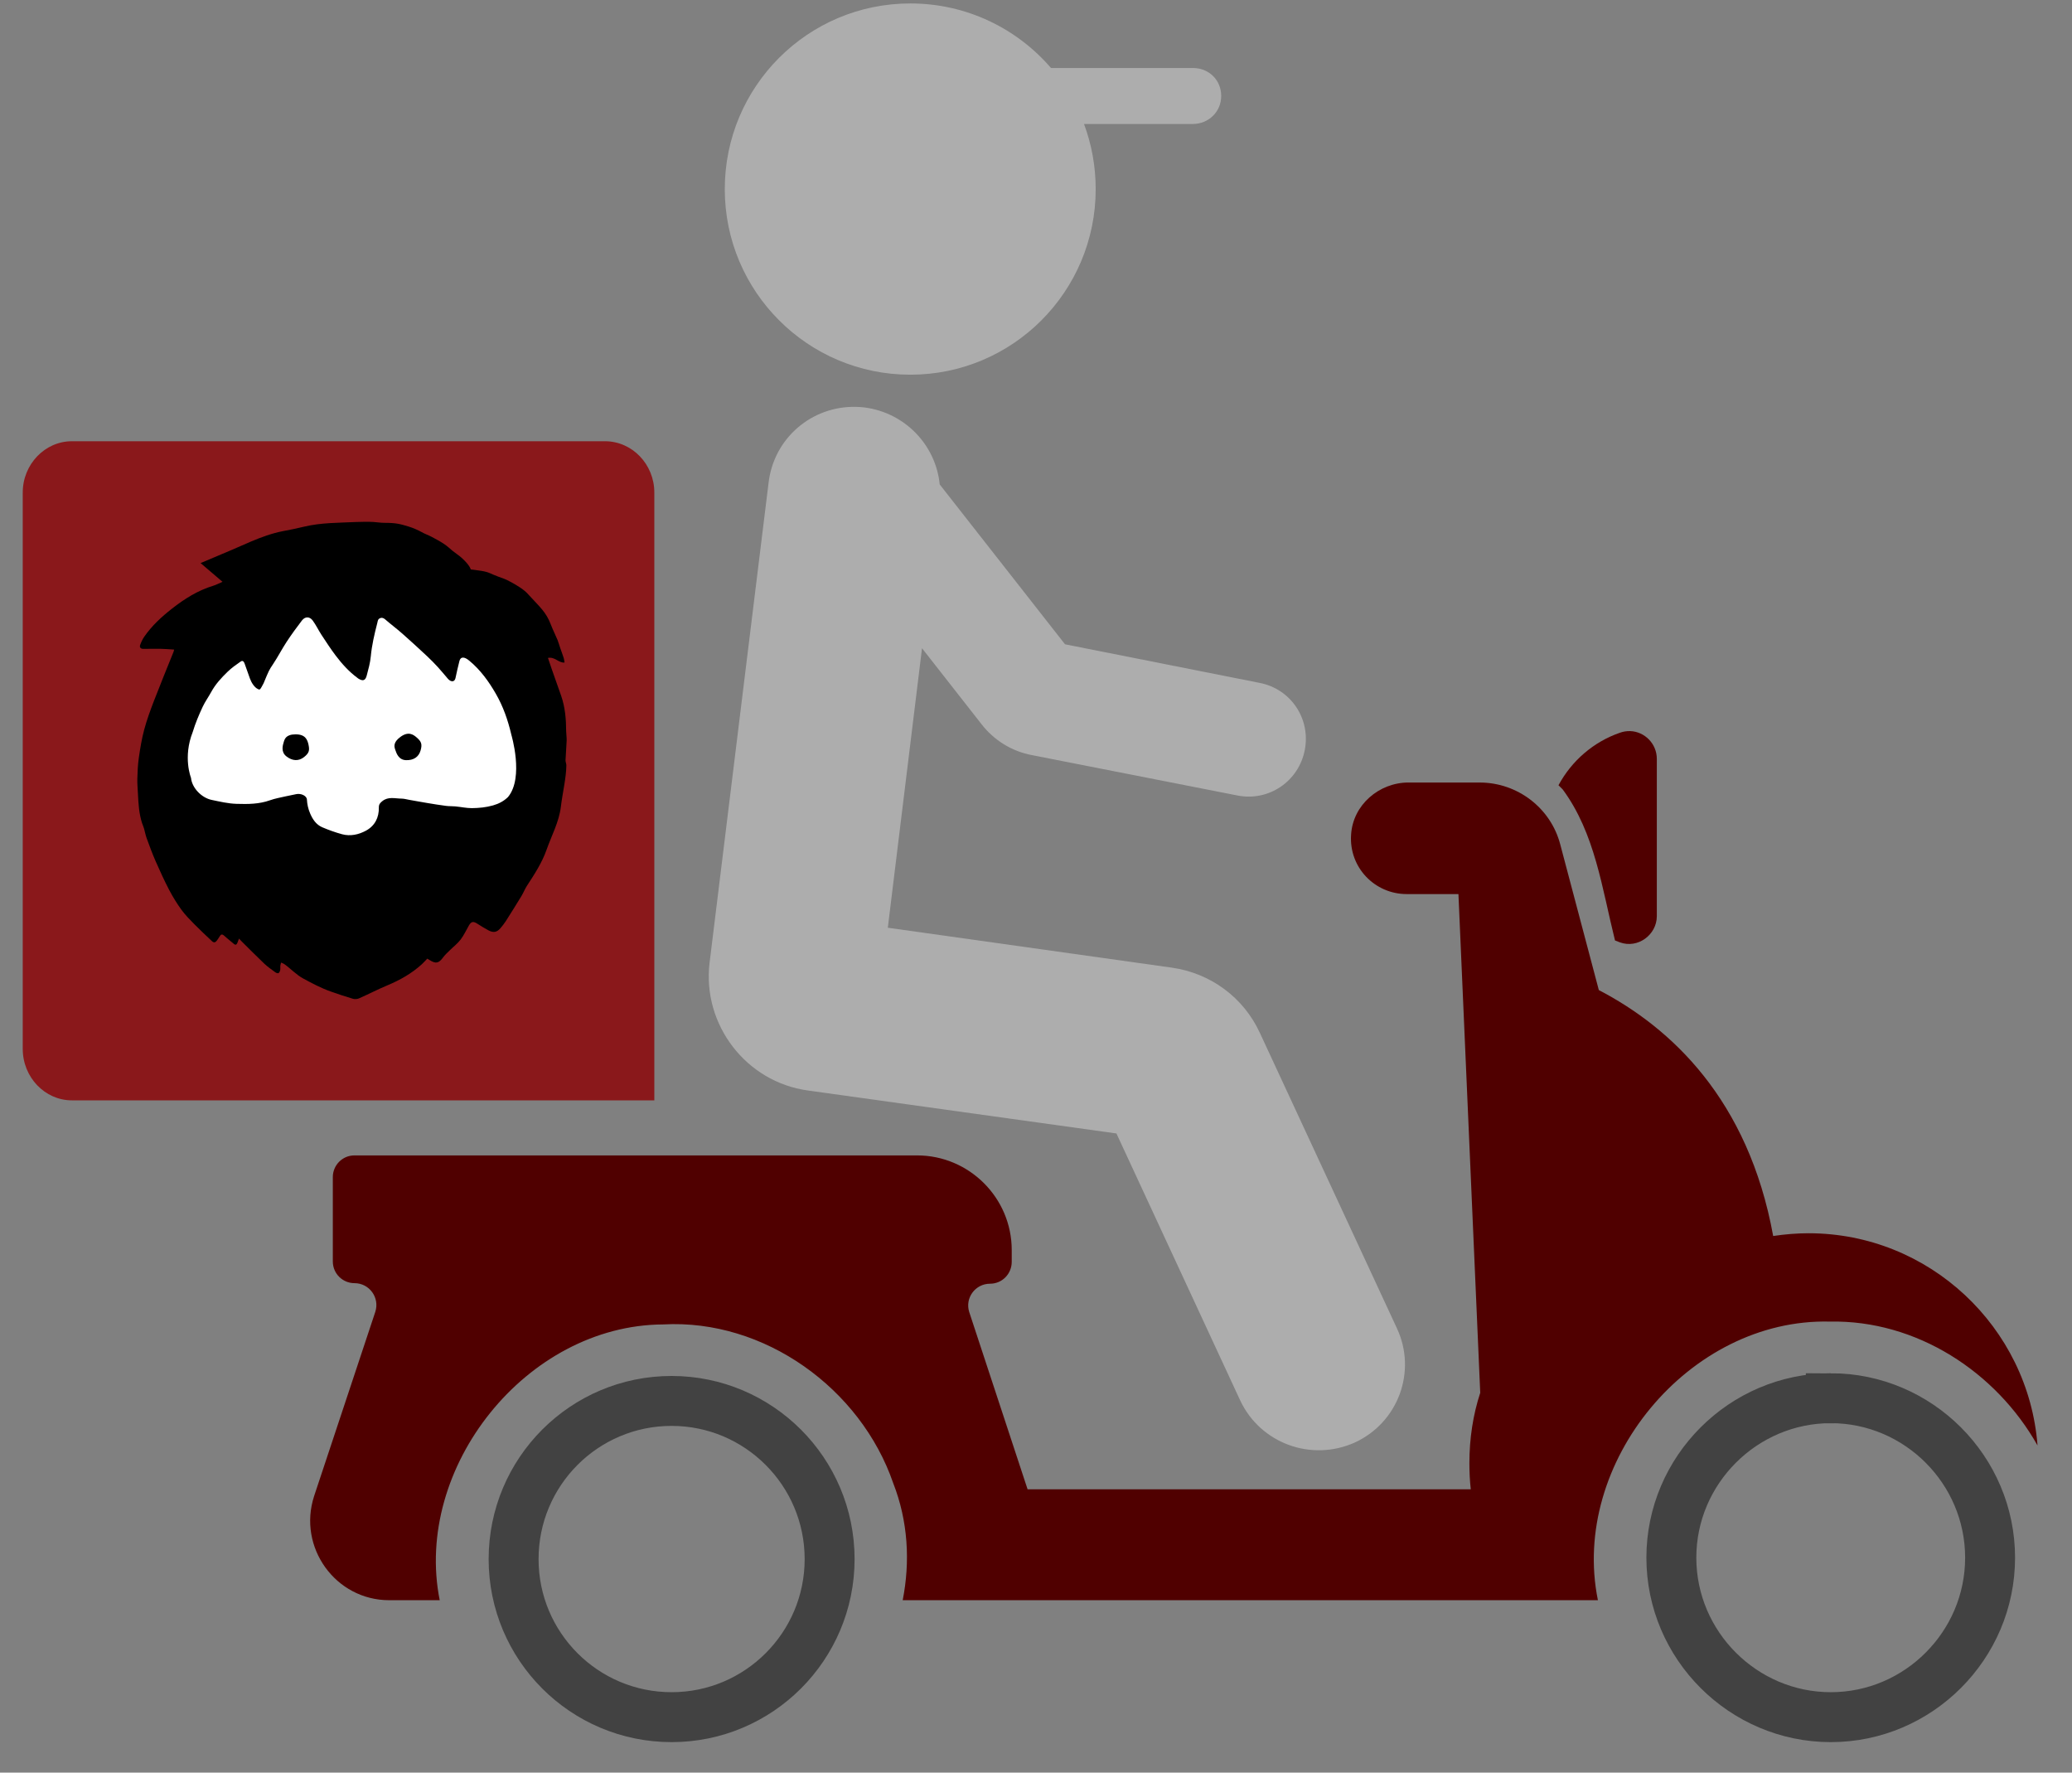
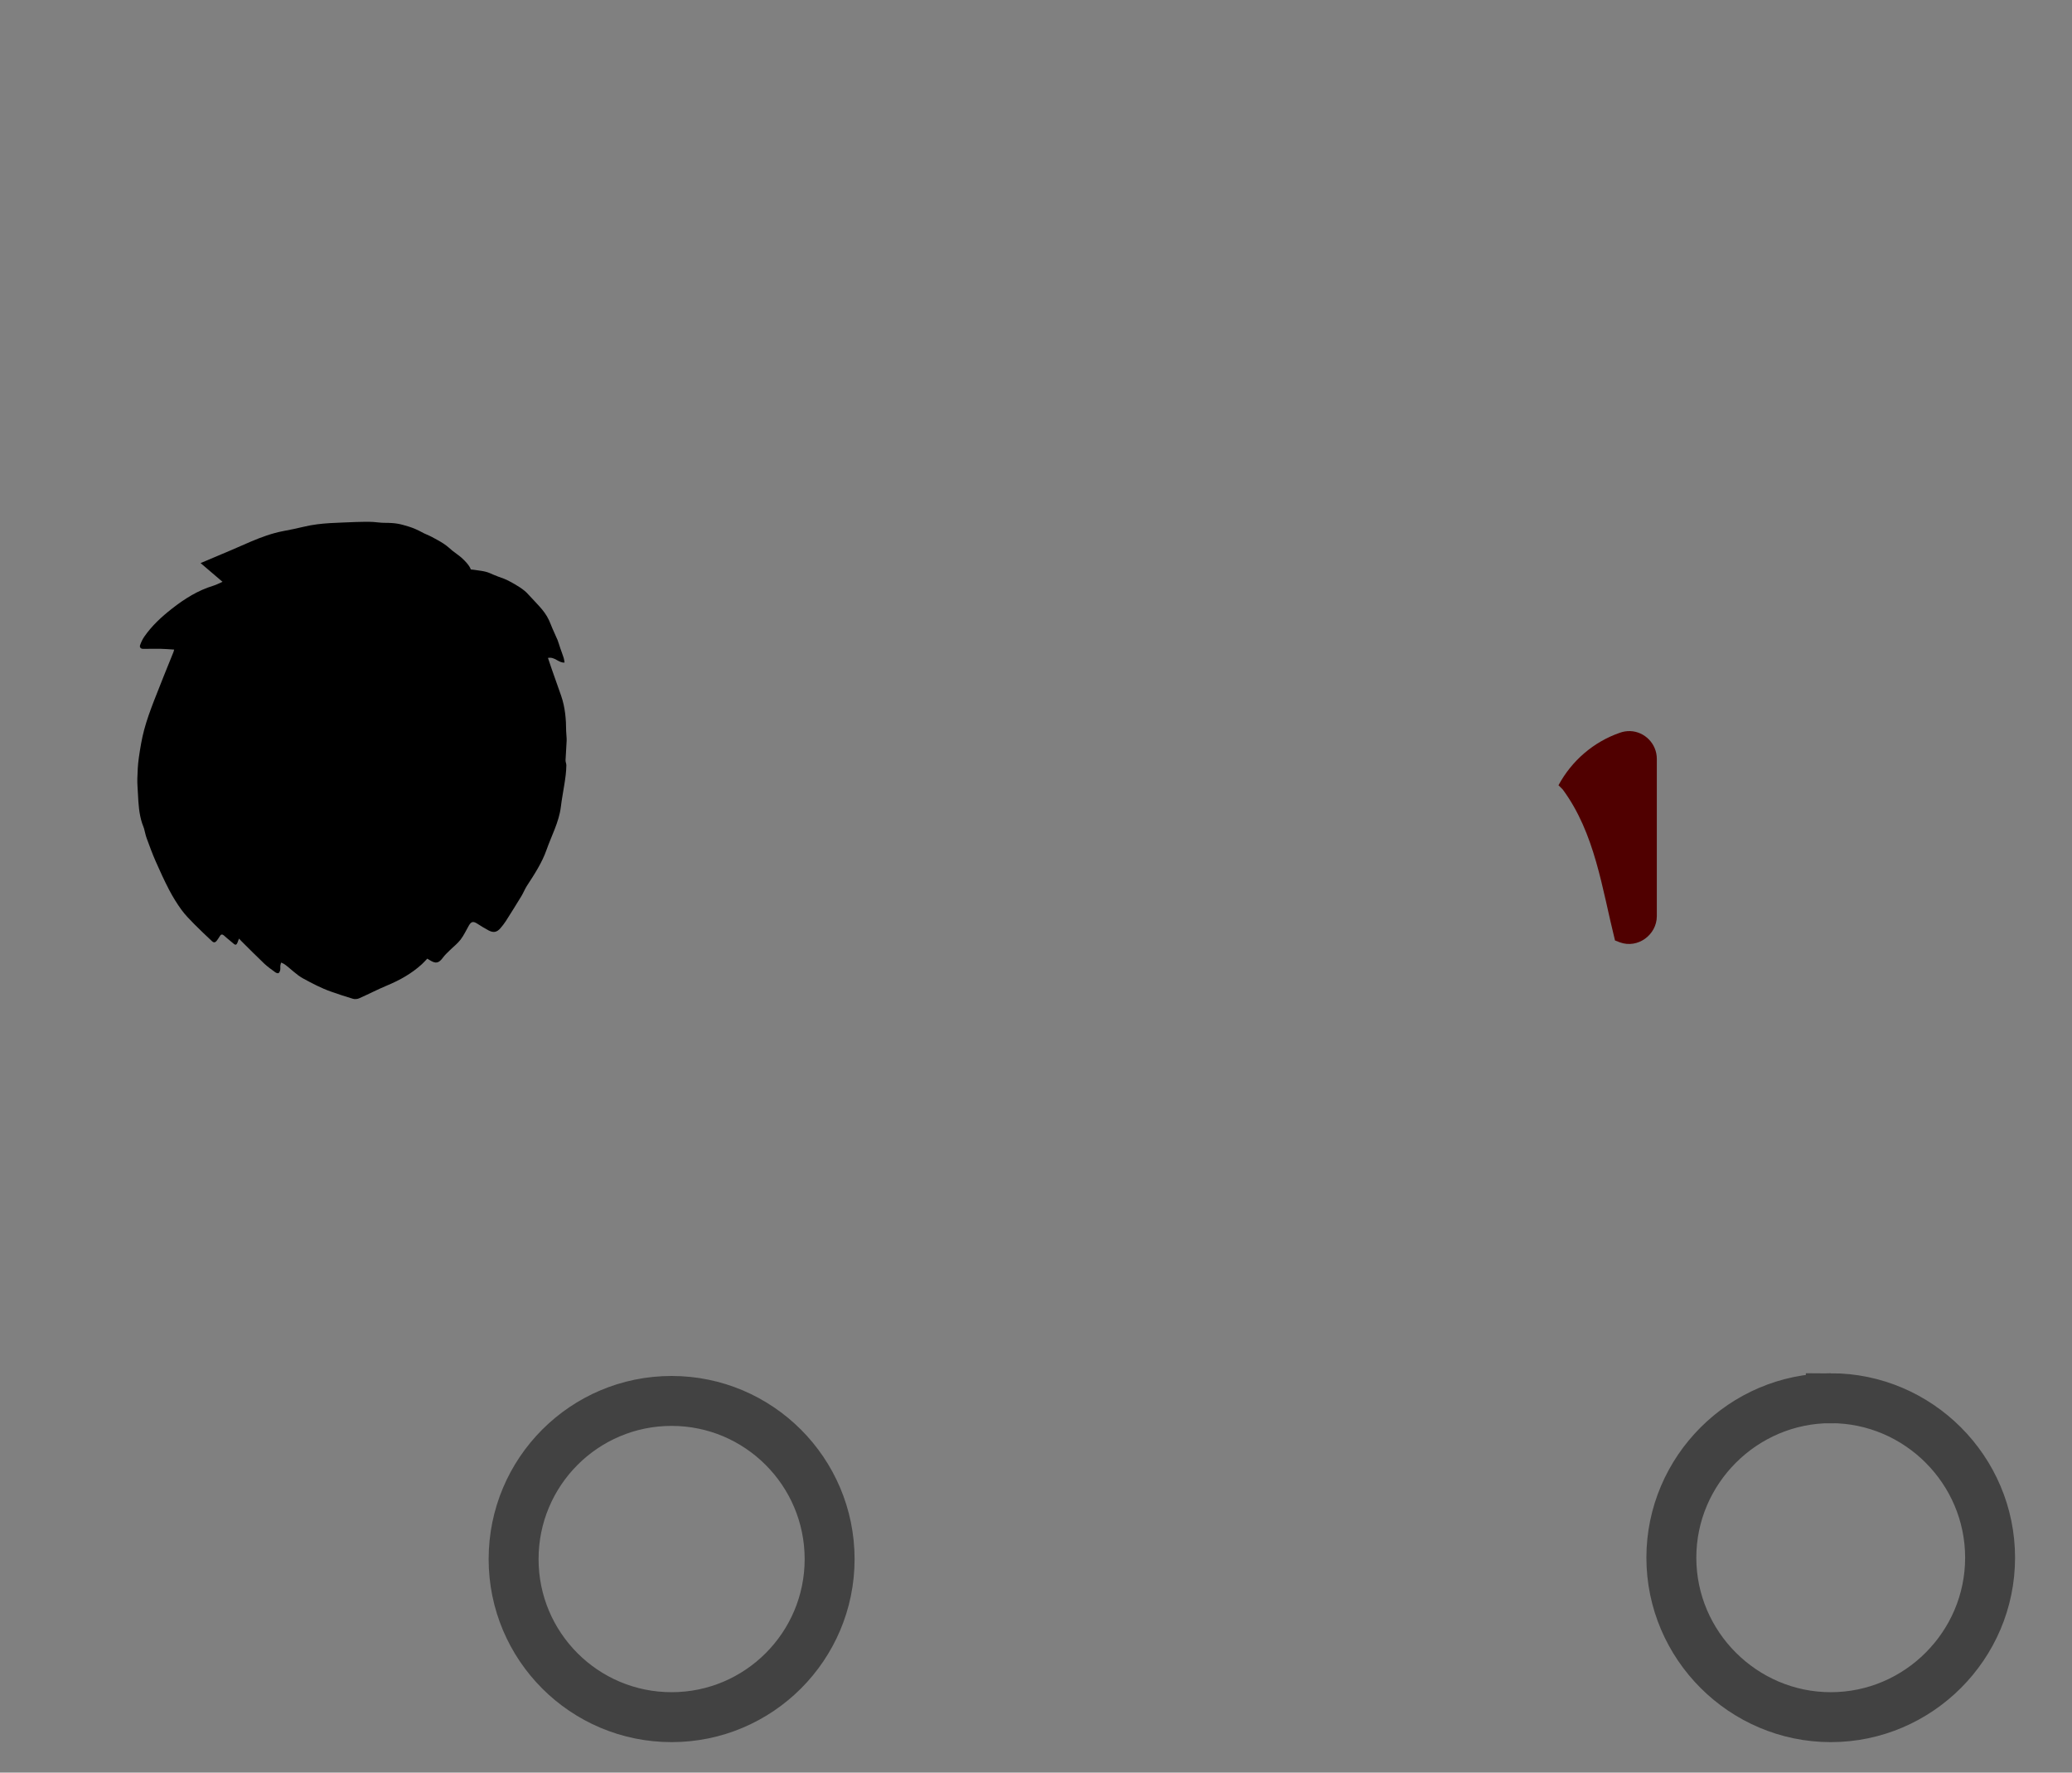
<svg xmlns="http://www.w3.org/2000/svg" width="83" height="71" viewBox="0 0 83 71">
  <rect x="0" y="0" width="83" height="71" fill="#808080" stroke="none" />
  <g fill="none" fill-rule="evenodd">
-     <path fill="#8A181B" fill-rule="nonzero" d="M26.211 44.073H2.88c-1.082 0-1.969-.925-1.969-2.061V19.728c0-1.13.887-2.055 1.969-2.055h21.355c1.09 0 1.976.926 1.976 2.055v24.345z" />
-     <path fill="#ADADAD" fill-rule="nonzero" d="M36.465.138c-4.108 0-7.432 3.33-7.432 7.438 0 4.1 3.324 7.432 7.432 7.432 4.107 0 7.426-3.331 7.426-7.432 0-.918-.164-1.798-.468-2.61h4.354c.637 0 1.142-.487 1.142-1.124 0-.637-.493-1.118-1.13-1.118h-5.688C40.738 1.14 38.72.138 36.465.138zM34.27 16.296c-1.748-.033-3.27 1.246-3.482 3.037l-2.364 19.23c-.299 2.476 1.463 4.777 3.938 5.115l12.36 1.721 4.957 10.692c.81 1.725 2.85 2.469 4.594 1.686 1.739-.803 2.489-2.846 1.686-4.571l-5.49-11.833c-.657-1.427-1.982-2.397-3.534-2.616l-11.371-1.598 1.37-11.195 2.375 3.031c.504.657 1.233 1.106 2.043 1.253l8.222 1.615c1.254.245 2.447-.566 2.692-1.82.246-1.254-.56-2.454-1.814-2.692l-7.79-1.545-5.02-6.403c-.153-1.572-1.388-2.878-3.02-3.084-.119-.014-.235-.021-.352-.023z" />
    <g fill-rule="nonzero">
      <path fill="#500000" d="M52.996.091c-.133-.004-.27.016-.406.064-1.06.365-1.94 1.127-2.465 2.105.058.055.113.11.169.168 1.294 1.753 1.573 3.958 2.095 6.049.066.026.132.054.2.077.714.258 1.475-.304 1.475-1.05V1.205c0-.616-.494-1.095-1.068-1.114z" transform="translate(12.305 29.192)" />
-       <path fill="#500000" d="M44.118 2.15c-1.177 0-2.23.895-2.301 2.09-.09 1.306.942 2.379 2.228 2.379h2.072l.873 19.975c-.29.887-.434 1.834-.434 2.812 0 .366.016.707.055 1.054H28.858l-2.337-7.098c-.18-.56.237-1.137.835-1.137.489 0 .867-.4.867-.876v-.47c0-2.09-1.703-3.793-3.793-3.793H1.894c-.488 0-.867.398-.867.867v3.378c0 .495.398.872.867.872.598 0 1.016.58.836 1.145L.278 30.73c-.668 2.051.855 4.172 3.009 4.172h2.022c-1.06-5.313 3.47-11.017 8.951-11.046 4.056-.223 7.912 2.569 9.216 6.359.594 1.52.684 3.139.379 4.687h27.849c-1.121-5.501 3.65-11.299 9.29-11.16 3.467-.07 6.66 2.012 8.32 4.962-.363-4.736-4.336-8.5-9.174-8.5-.47 0-.94.04-1.415.11-.997-5.478-4.098-8.346-6.984-9.85l-1.543-5.825c-.38-1.473-1.723-2.488-3.228-2.488h-2.852z" transform="translate(12.305 29.192)" />
      <path stroke="#424242" stroke-width="2" d="M61.033 26.811c1.756 0 3.35.72 4.506 1.876 1.157 1.158 1.875 2.754 1.875 4.512 0 1.757-.718 3.354-1.875 4.511-1.155 1.157-2.75 1.876-4.506 1.876-1.756 0-3.353-.72-4.51-1.877-1.158-1.157-1.877-2.754-1.877-4.51 0-1.757.72-3.353 1.877-4.51 1.157-1.158 2.754-1.878 4.51-1.878zM14.598 26.92c1.747 0 3.33.71 4.475 1.857 1.146 1.147 1.855 2.73 1.855 4.48 0 1.746-.71 3.328-1.855 4.474-1.146 1.146-2.728 1.855-4.475 1.855-1.748 0-3.33-.708-4.475-1.853-1.146-1.146-1.854-2.73-1.854-4.476 0-1.75.708-3.335 1.854-4.482 1.145-1.146 2.727-1.855 4.475-1.855z" transform="translate(12.305 29.192)" />
    </g>
    <g>
      <path fill="#000" d="M16.565 4.115c.08.21.182.41.268.616.043.105.07.216.108.323.046.135.098.267.141.403.019.058.022.121.032.182-.247.014-.39-.243-.664-.187.054.161.104.311.156.46.124.353.251.704.373 1.058.159.459.198.934.2 1.415.002.126.024.251.02.376-.01.263-.034.526-.045.79-.002.067.034.135.033.202-.001.128-.012.255-.026.383-.014.13-.035.26-.055.389-.047.299-.104.596-.14.896-.075.608-.37 1.141-.569 1.707-.184.527-.488.989-.79 1.453-.084.13-.139.278-.22.41-.204.336-.413.67-.624 1.002-.065.1-.14.196-.218.287-.14.16-.275.188-.466.09-.158-.082-.309-.178-.459-.273-.162-.104-.242-.09-.335.069-.111.19-.202.395-.335.569-.125.163-.295.292-.443.438-.089.088-.183.174-.256.273-.175.239-.293.266-.545.106-.029-.019-.059-.036-.09-.055-.075.077-.143.156-.219.225-.406.37-.877.635-1.385.847-.38.158-.746.35-1.123.516-.073.033-.175.043-.25.02-.3-.087-.595-.188-.89-.291-.382-.135-.739-.324-1.096-.517-.293-.158-.506-.4-.77-.585-.037-.025-.082-.038-.123-.057-.01.043-.027.085-.031.129-.006.055.007.114-.004.167-.01.047-.032.105-.068.126-.027.016-.093-.007-.127-.032-.15-.11-.304-.216-.438-.342-.311-.295-.612-.6-.916-.901-.03-.03-.057-.06-.102-.108-.026.07-.044.121-.065.17-.028.067-.068.103-.138.045l-.288-.24c-.04-.033-.076-.07-.117-.103-.063-.052-.115-.049-.159.028-.036.063-.08.123-.123.183-.052.074-.12.09-.188.025-.239-.225-.48-.45-.71-.683-.18-.184-.365-.369-.516-.576-.183-.252-.348-.52-.492-.795-.196-.376-.373-.764-.544-1.153-.132-.301-.245-.61-.358-.918-.047-.126-.069-.26-.106-.39-.021-.072-.053-.14-.077-.211-.125-.383-.148-.78-.167-1.176-.01-.203-.03-.406-.025-.609.008-.28.02-.563.06-.84.055-.378.116-.757.215-1.125.105-.392.246-.776.392-1.156.253-.657.521-1.307.783-1.96.006-.015.009-.032.025-.092-.203-.012-.388-.029-.573-.032-.226-.004-.452.008-.678.003-.088-.001-.144-.067-.113-.15.042-.116.094-.232.164-.333.303-.439.69-.796 1.11-1.125.504-.395 1.037-.732 1.657-.92.123-.037.238-.1.37-.157-.284-.244-.571-.488-.878-.75l1.213-.513c.272-.116.541-.238.813-.353.414-.175.836-.33 1.28-.415.282-.054.564-.11.843-.178C7.366.03 8.064.043 8.758.008c.16-.008.54-.012.702-.001.135.009.291.034.427.034.485 0 .64.046.985.15.176.052.403.156.51.217.135.078.282.126.411.195.143.076.349.187.473.27.161.106.235.184.363.29.103.085.244.173.358.275.341.306.371.47.371.47s.197.02.423.057c.32.051.348.11.665.226.215.08.283.093.505.214.222.12.544.303.719.512.466.51.702.693.895 1.198z" transform="translate(5.5 20.9)" />
-       <path fill="#FFF" d="M14.98 8.513c-.135-.573-.324-1.116-.619-1.628-.285-.495-.615-.951-1.06-1.32-.044-.035-.088-.072-.139-.095-.139-.065-.225-.027-.261.117-.056.222-.107.444-.154.667-.026.122-.111.168-.22.106-.033-.02-.062-.047-.088-.076-.132-.152-.257-.31-.394-.458-.14-.153-.286-.302-.438-.444-.328-.305-.657-.61-.993-.905-.223-.197-.463-.375-.687-.57-.09-.077-.177-.078-.254-.014-.04.034-.046.112-.062.171-.113.437-.215.874-.258 1.326-.024.259-.096.515-.163.768-.054.205-.154.234-.335.122-.015-.009-.028-.021-.042-.032-.337-.25-.615-.558-.866-.89-.202-.267-.385-.55-.57-.831-.122-.187-.218-.393-.35-.572-.123-.167-.304-.167-.43-.005-.215.28-.423.566-.617.861-.192.292-.35.604-.544.894-.16.24-.16.24-.377.763-.144.27-.144.27-.226.232-.143-.066-.262-.258-.322-.424-.07-.193-.14-.388-.207-.582-.028-.082-.073-.16-.165-.096-.18.125-.362.254-.519.406-.253.245-.492.504-.662.818-.107.196-.24.379-.335.58-.154.33-.296.663-.402 1.016-.402 1.016-.07 1.836-.07 1.836.04.411.429.804.83.886.329.068.654.147.997.157.456.014.902.013 1.34-.144.198-.071.41-.107.617-.155.144-.033.289-.059.433-.09.192-.04.418.066.426.216.011.193.051.373.127.552.103.242.242.453.487.559.258.11.525.206.797.28.33.088.66.015.95-.141.36-.194.53-.526.521-.934-.003-.121.052-.182.141-.253.237-.189.504-.102.76-.1.107 0 .212.031.318.05.236.04.471.086.707.124.256.043.513.085.77.118.121.016.245.008.367.02.22.02.44.07.66.07.286-.003.571-.03.852-.11.231-.065.432-.172.598-.334.654-.787.13-2.512.13-2.512" transform="translate(5.5 20.9)" />
-       <path fill="#000" d="M6.345 8.513c-.396 0-.444.193-.48.312-.035.119-.126.39.11.572.236.183.484.198.7.03.216-.168.228-.28.185-.49-.044-.209-.127-.424-.515-.424M10.544 8.613c-.32.232-.246.417-.205.534.041.117.125.39.424.4.298.01.508-.123.584-.386.077-.263.021-.362-.137-.506-.158-.143-.351-.27-.666-.042" transform="translate(5.5 20.9)" />
    </g>
  </g>
</svg>